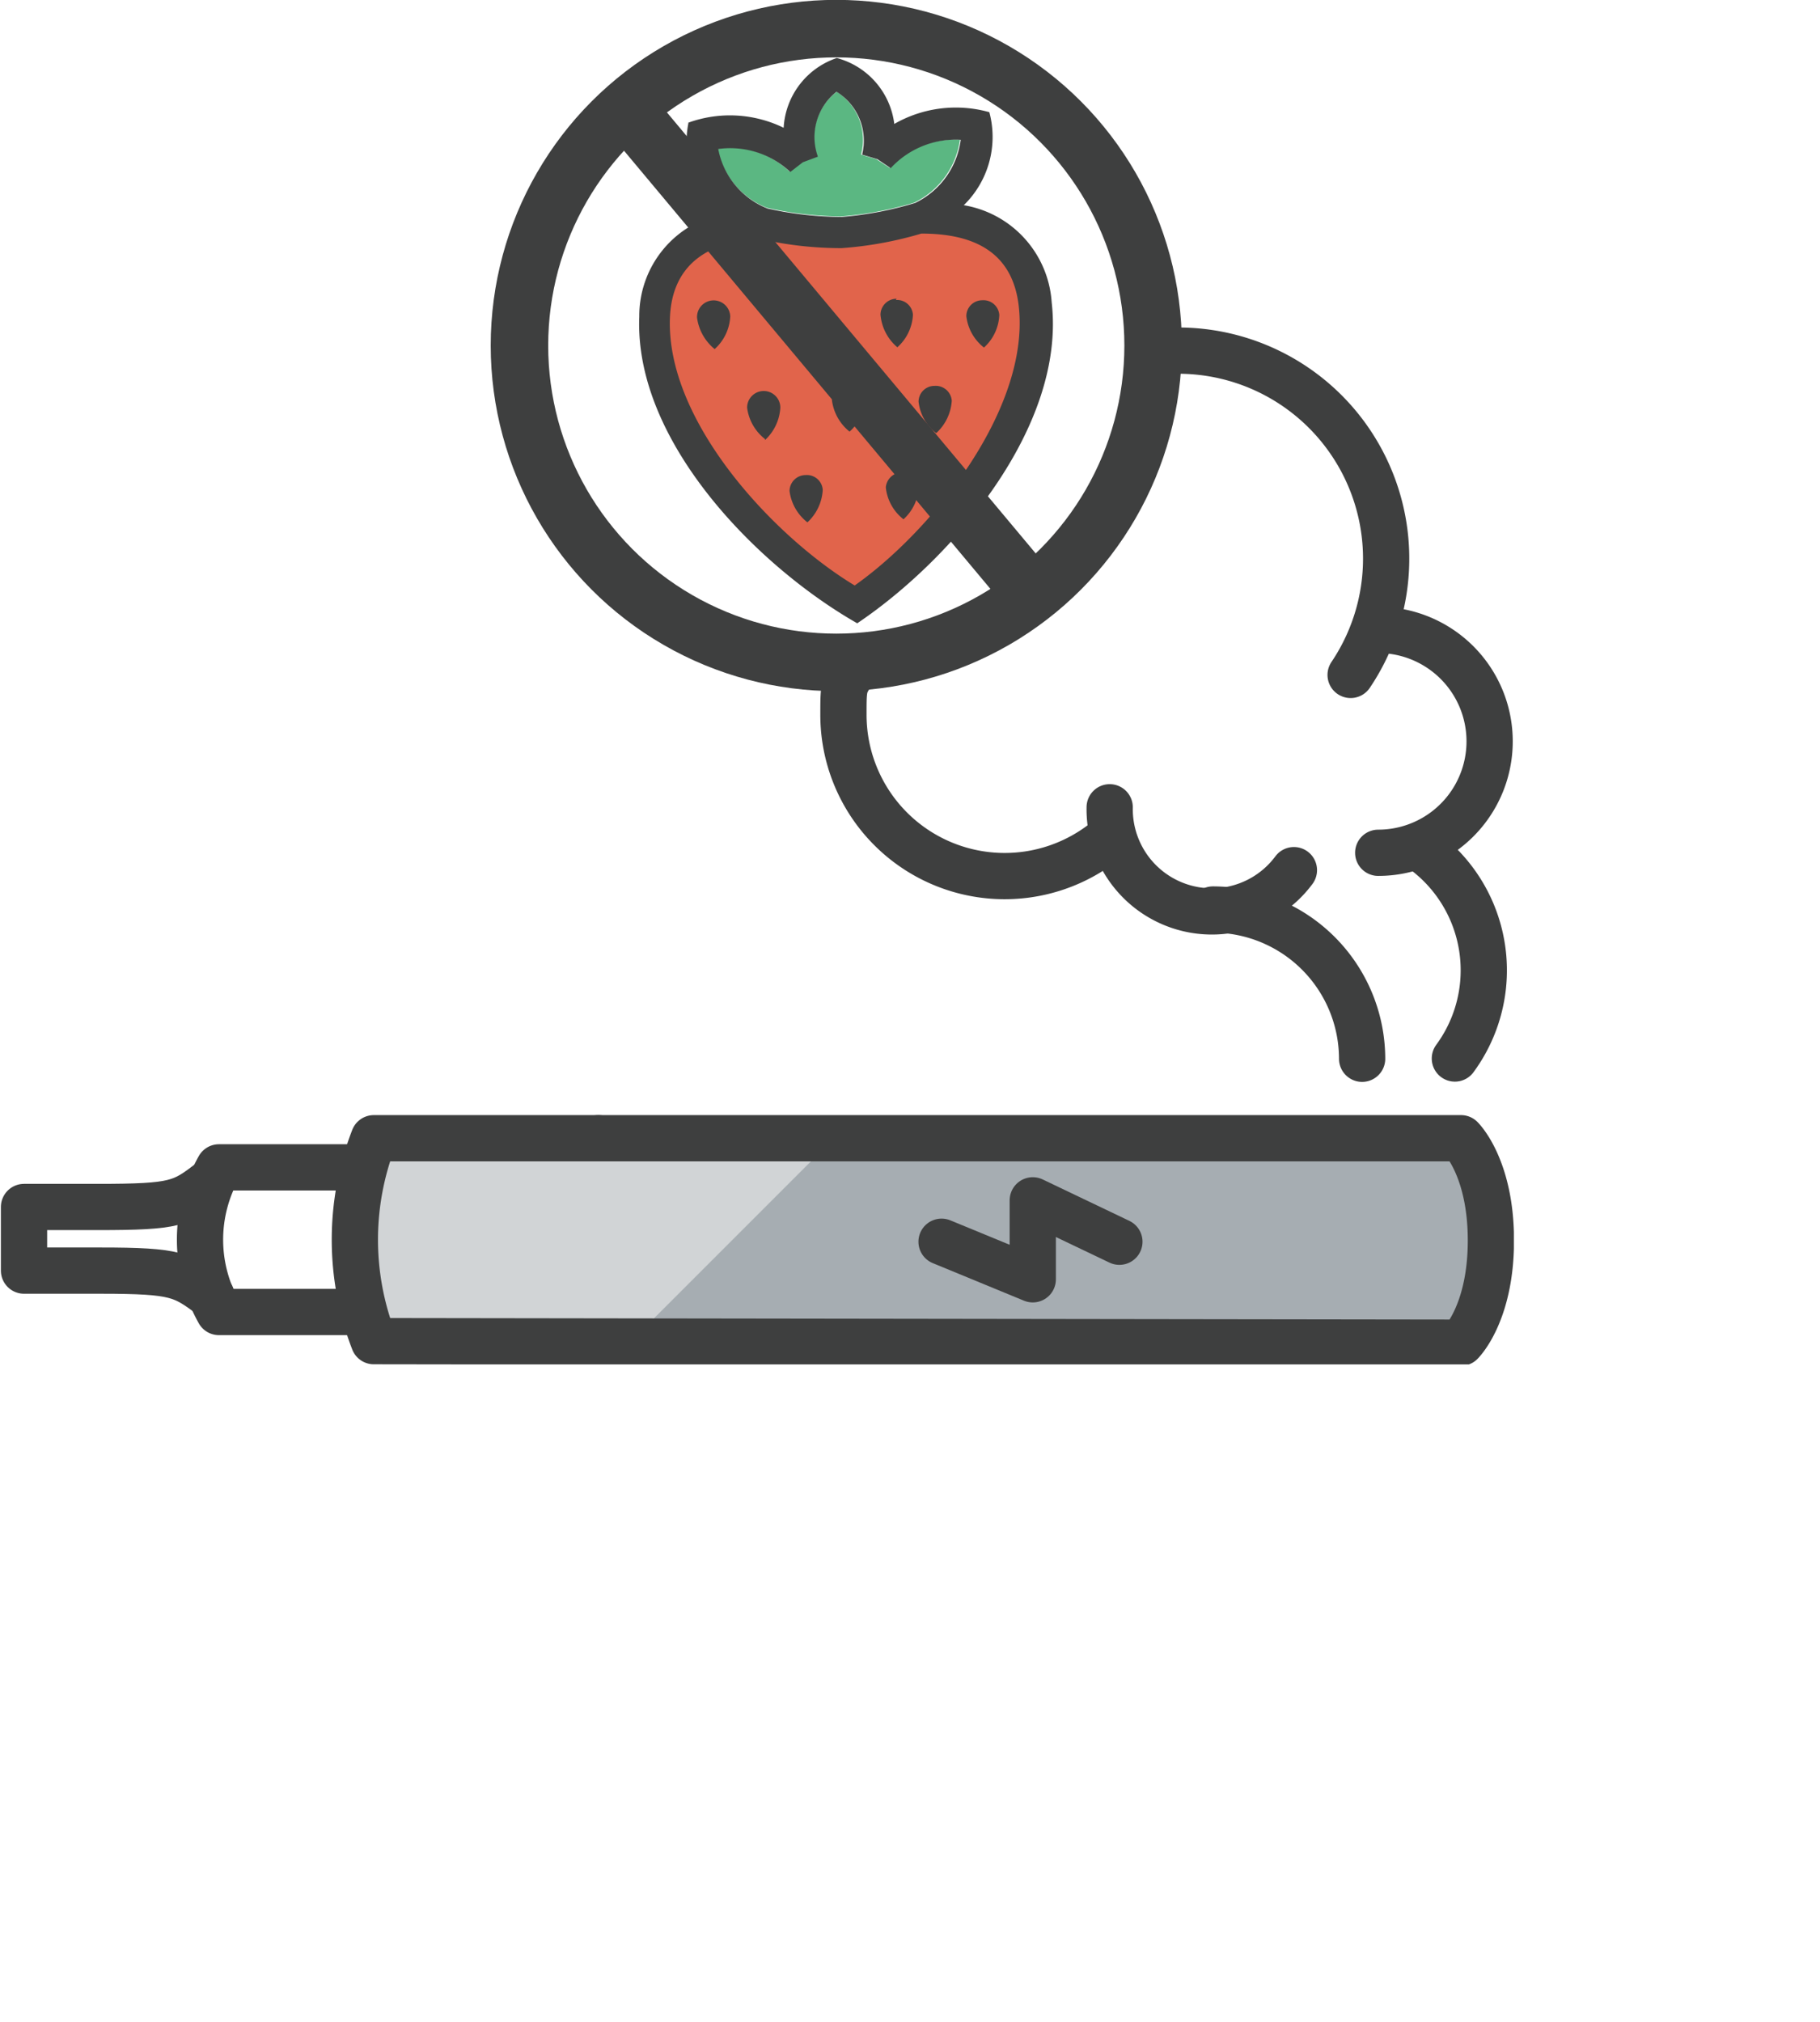
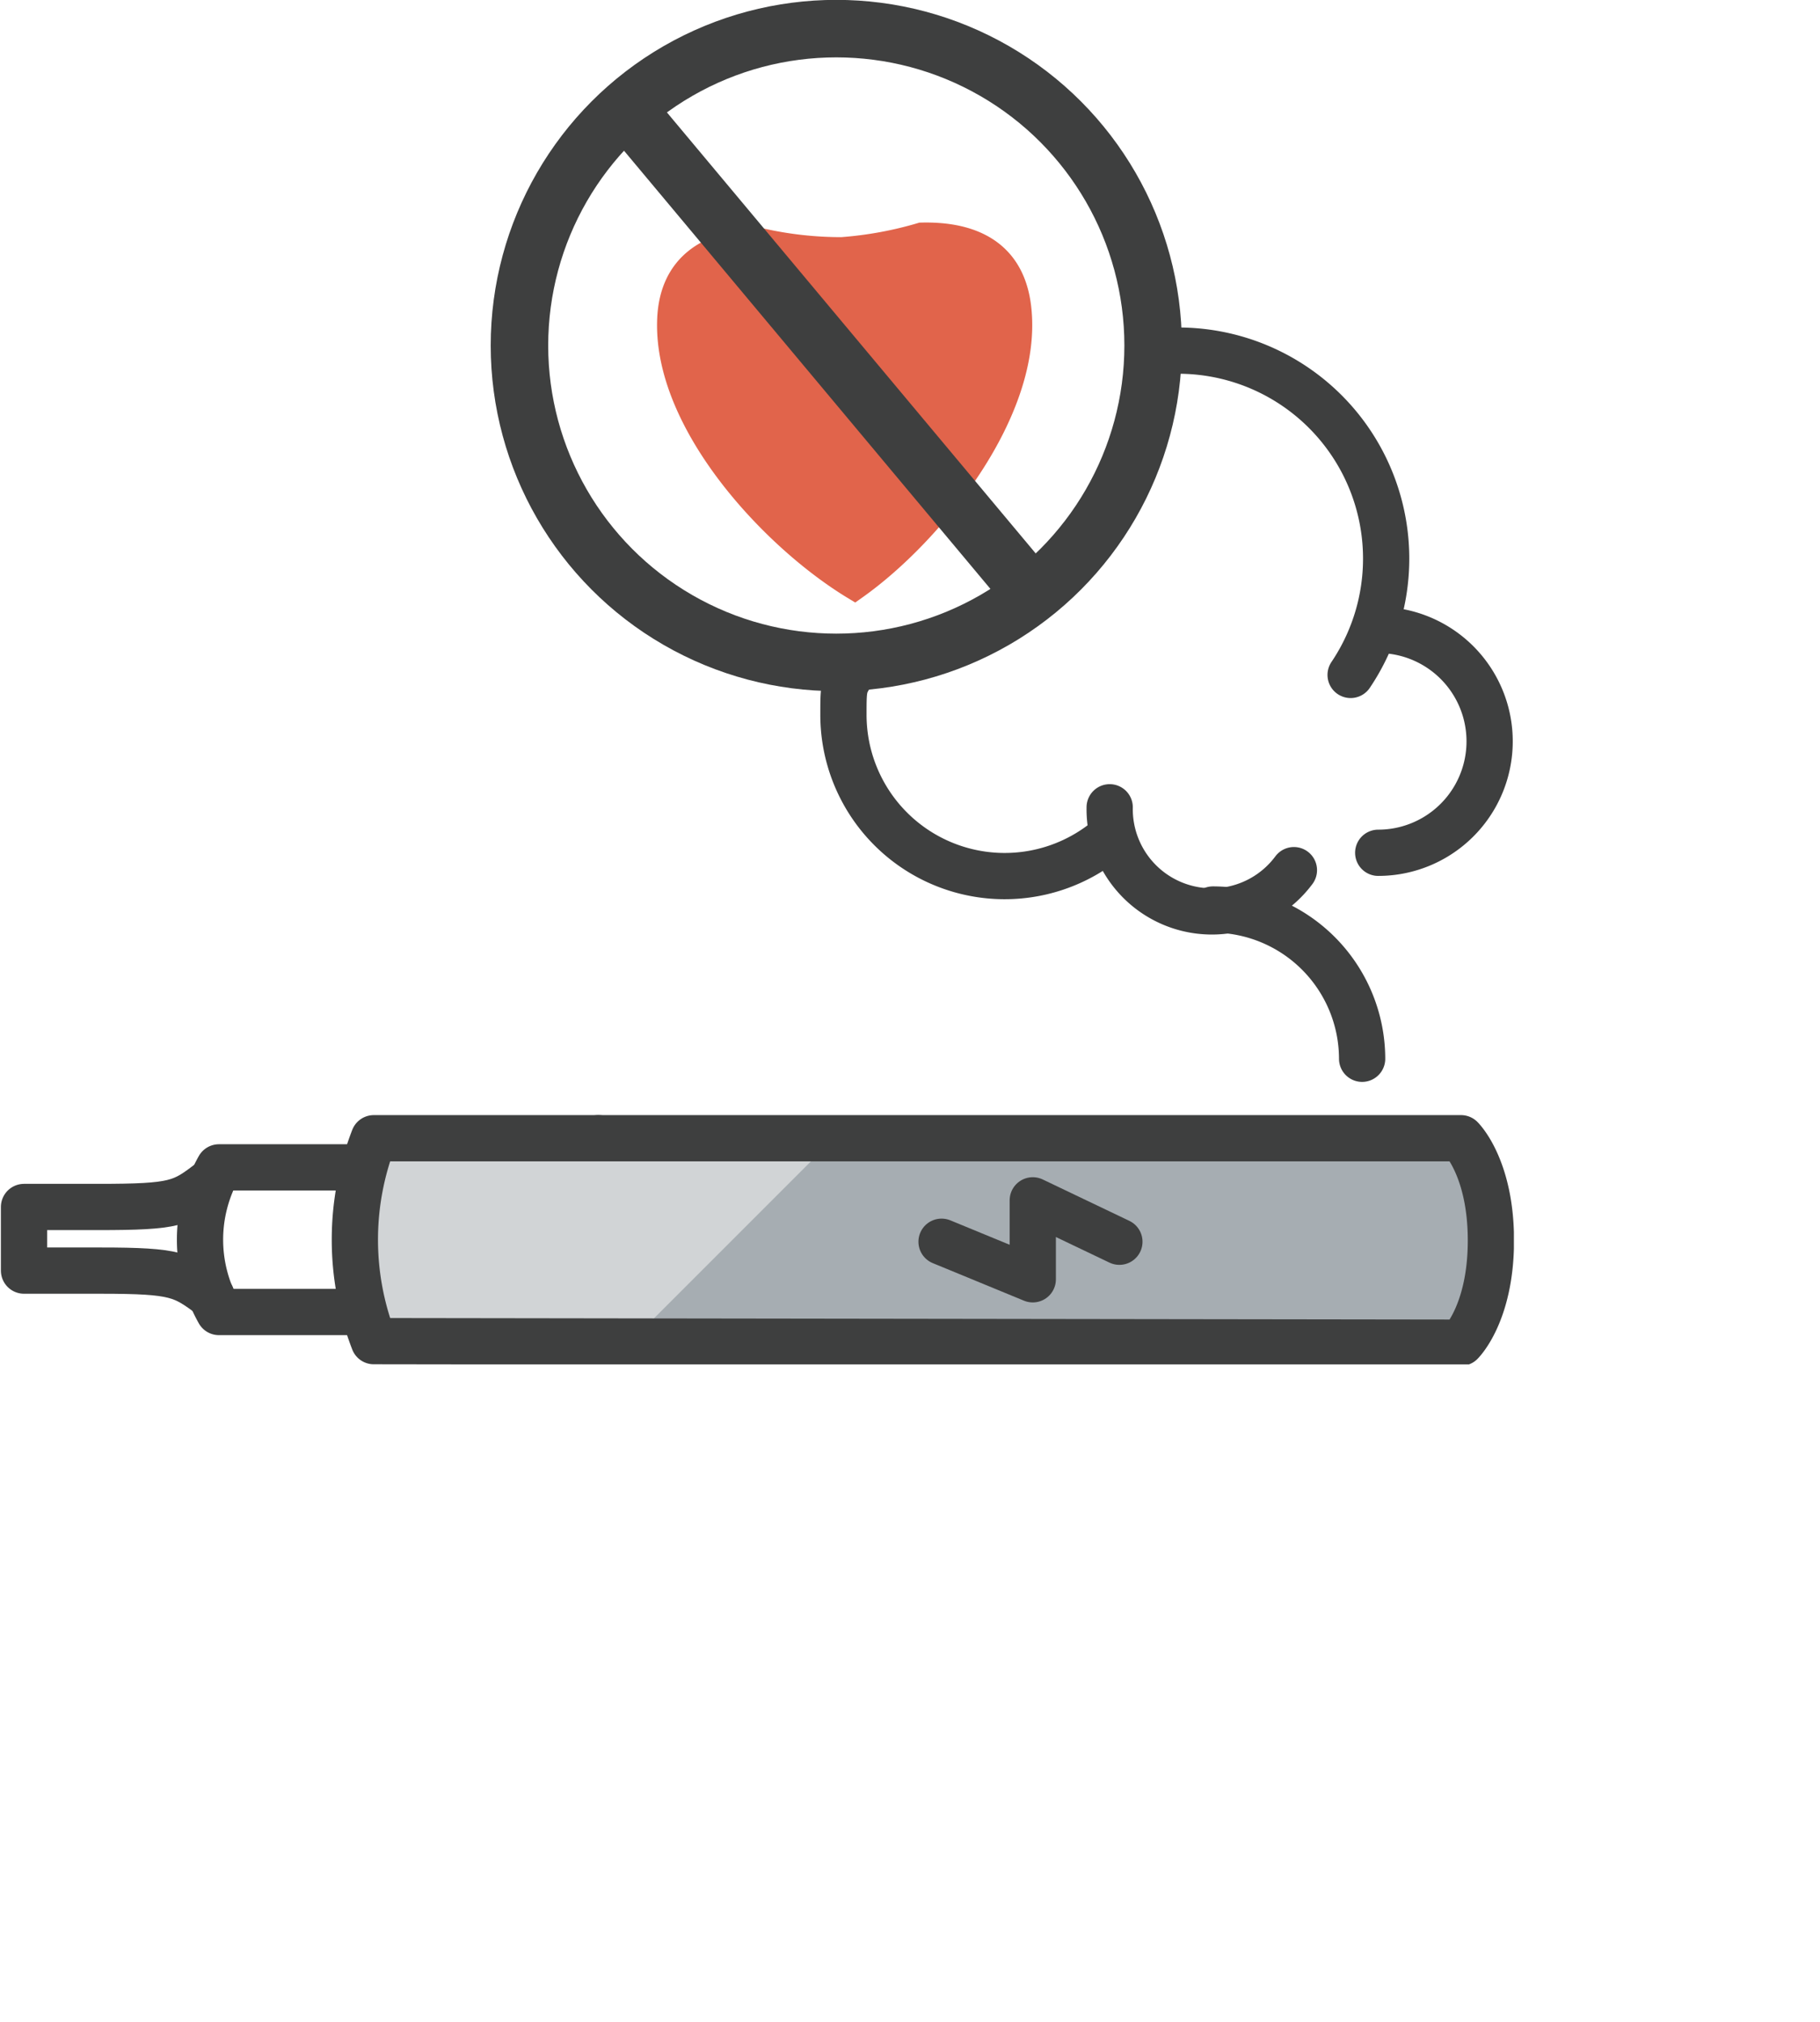
<svg xmlns="http://www.w3.org/2000/svg" id="Layer_1" data-name="Layer 1" viewBox="0 0 71.23 79.11">
  <defs>
    <style>.cls-1,.cls-11,.cls-5,.cls-7{fill:none;}.cls-2{clip-path:url(#clip-path);}.cls-3{fill:#5bb782;}.cls-4{fill:#e1644b;}.cls-5{stroke:#e1644b;stroke-miterlimit:10;}.cls-6{fill:#3e3f3f;}.cls-11,.cls-7{stroke:#3e3f3f;}.cls-7{stroke-linecap:round;stroke-linejoin:round;stroke-width:1.81px;}.cls-8{fill:#d1d4d6;}.cls-9{clip-path:url(#clip-path-2);}.cls-10{fill:#a6adb2;}.cls-11{stroke-width:2.25px;}</style>
    <clipPath id="clip-path" transform="translate(-13.06 -21.41)">
      <rect class="cls-1" x="13.06" y="21.41" width="59.25" height="53.39" />
    </clipPath>
    <clipPath id="clip-path-2" transform="translate(-13.06 -21.41)">
      <path class="cls-1" d="M27.7,66a10.93,10.93,0,0,0,0,7.94H70.24s1.17-1.14,1.17-4-1.17-4-1.17-4Z" />
    </clipPath>
  </defs>
  <g class="cls-2">
-     <path class="cls-3" d="M45.81,25a2.24,2.24,0,0,1,.95,2.46l.6.18.52.34a3.43,3.43,0,0,1,2.75-1.1,3.22,3.22,0,0,1-1.79,2.46,13.83,13.83,0,0,1-2.87.54,13.79,13.79,0,0,1-2.9-.34,3.15,3.15,0,0,1-1.93-2.33,3.45,3.45,0,0,1,2.82.91l.5-.38.58-.22A2.25,2.25,0,0,1,45.81,25" transform="translate(-13.06 -21.41)" />
    <path class="cls-4" d="M46,31.19a14.81,14.81,0,0,0,3.12-.57c2-.05,3.55.68,3.8,2.83.47,4-3.38,8.8-6.41,10.94-3.18-1.92-7.4-6.44-7.23-10.49.09-2.14,1.59-3,3.56-3.06a14.39,14.39,0,0,0,3.16.35" transform="translate(-13.06 -21.41)" />
    <path class="cls-5" d="M46,31.19a14.81,14.81,0,0,0,3.12-.57c2-.05,3.55.68,3.8,2.83.47,4-3.38,8.8-6.41,10.94-3.18-1.92-7.4-6.44-7.23-10.49.09-2.14,1.59-3,3.56-3.06a14.39,14.39,0,0,0,3.16.35" transform="translate(-13.06 -21.41)" />
-     <path class="cls-6" d="M45.8,25a2.25,2.25,0,0,1,1,2.46l.6.18.52.35a3.46,3.46,0,0,1,2.74-1.11,3.2,3.2,0,0,1-1.78,2.47A13.68,13.68,0,0,1,46,29.9a13.58,13.58,0,0,1-2.9-.33,3.13,3.13,0,0,1-1.93-2.33,3.44,3.44,0,0,1,2.82.9l.49-.38.59-.22A2.26,2.26,0,0,1,45.8,25m1.93,15.5a1.82,1.82,0,0,0,.69,1.23,1.82,1.82,0,0,0,.6-1.27.65.65,0,0,0-1.29,0M44.59,40a.63.63,0,0,0-.63.62,1.85,1.85,0,0,0,.7,1.23,1.87,1.87,0,0,0,.6-1.27.62.62,0,0,0-.67-.58M43,38.63a1.87,1.87,0,0,0,.6-1.27.65.65,0,0,0-1.3,0,1.85,1.85,0,0,0,.7,1.23m3.31-.29a1.83,1.83,0,0,0,.61-1.27.62.62,0,0,0-.67-.58.63.63,0,0,0-.63.62,1.88,1.88,0,0,0,.69,1.23m4-1.21a.63.63,0,0,0-.68-.58.62.62,0,0,0-.62.62,1.82,1.82,0,0,0,.69,1.23,1.88,1.88,0,0,0,.61-1.27m1.19-3.93a.62.62,0,0,0-.62.62,1.82,1.82,0,0,0,.69,1.23,1.82,1.82,0,0,0,.6-1.27.62.62,0,0,0-.67-.58m-3.35-.06a.63.63,0,0,0-.63.62A1.88,1.88,0,0,0,48.18,35a1.83,1.83,0,0,0,.61-1.27.62.62,0,0,0-.67-.58m-3.76.13a.63.63,0,0,0-.63.62,1.78,1.78,0,0,0,.69,1.23A1.88,1.88,0,0,0,45,33.85a.64.64,0,0,0-.67-.58m-2.69.52a.65.65,0,0,0-1.3.05,1.91,1.91,0,0,0,.69,1.23,1.84,1.84,0,0,0,.61-1.28M40,26.24a3.76,3.76,0,0,0,1.22,3.56,4.08,4.08,0,0,0-3.14,4c-.2,4.87,4.6,9.76,8.53,12,3.76-2.53,8.17-7.72,7.61-12.56a4.13,4.13,0,0,0-3.44-3.8,3.73,3.73,0,0,0,1-3.64,4.84,4.84,0,0,0-3.72.46,3.06,3.06,0,0,0-2.25-2.58,3.06,3.06,0,0,0-2.08,2.73,4.79,4.79,0,0,0-3.73-.2m6,4.91a14.59,14.59,0,0,0,3.12-.57c2,0,3.56.68,3.81,2.83.46,4-3.38,8.8-6.42,10.94-3.18-1.92-7.4-6.44-7.23-10.49.09-2.14,1.59-3,3.57-3.06a14.25,14.25,0,0,0,3.15.35" transform="translate(-13.06 -21.41)" />
    <path class="cls-7" d="M36.48,73.66a16.91,16.91,0,0,1,0-7.71" transform="translate(-13.06 -21.41)" />
    <path class="cls-8" d="M27.69,73.89a11,11,0,0,1,0-7.94H70.24s1.17,1.14,1.17,4-1.17,4-1.17,4Z" transform="translate(-13.06 -21.41)" />
  </g>
  <g class="cls-9">
    <rect class="cls-10" x="31.33" y="60.12" width="51.24" height="26.11" transform="translate(-48.13 40.29) rotate(-45)" />
  </g>
  <g class="cls-2">
    <path class="cls-7" d="M27.69,73.89a11,11,0,0,1,0-7.94H70.24s1.17,1.14,1.17,4-1.17,4-1.17,4Z" transform="translate(-13.06 -21.41)" />
    <path class="cls-7" d="M27,72.75H21.63a5.77,5.77,0,0,1,0-5.66H27" transform="translate(-13.06 -21.41)" />
    <path class="cls-7" d="M21.3,67.64c-1.12.86-1.35,1-4.4,1H14v2.49h3c3,0,3.2.17,4.34,1" transform="translate(-13.06 -21.41)" />
    <polyline class="cls-7" points="36.85 48.59 40.42 50.06 40.42 46.97 43.81 48.59" />
    <path class="cls-7" d="M56.49,54.17a6.31,6.31,0,0,1-10.42-4.79c0-1.3,0-1.15.73-2.15" transform="translate(-13.06 -21.41)" />
    <path class="cls-7" d="M60.53,57a5.85,5.85,0,0,1,5.84,5.84" transform="translate(-13.06 -21.41)" />
-     <path class="cls-7" d="M68.74,54.67A5.83,5.83,0,0,1,70,62.83" transform="translate(-13.06 -21.41)" />
    <path class="cls-7" d="M63.7,55.46A4,4,0,0,1,56.49,53" transform="translate(-13.06 -21.41)" />
    <path class="cls-7" d="M59.17,35.13a8.14,8.14,0,0,1,6.75,12.69" transform="translate(-13.06 -21.41)" />
    <path class="cls-7" d="M67,46.06a4.36,4.36,0,1,1,0,8.72" transform="translate(-13.06 -21.41)" />
    <circle class="cls-11" cx="32.73" cy="13.52" r="12.4" />
  </g>
  <line class="cls-11" x1="24.31" y1="4.01" x2="40.56" y2="23.44" />
</svg>